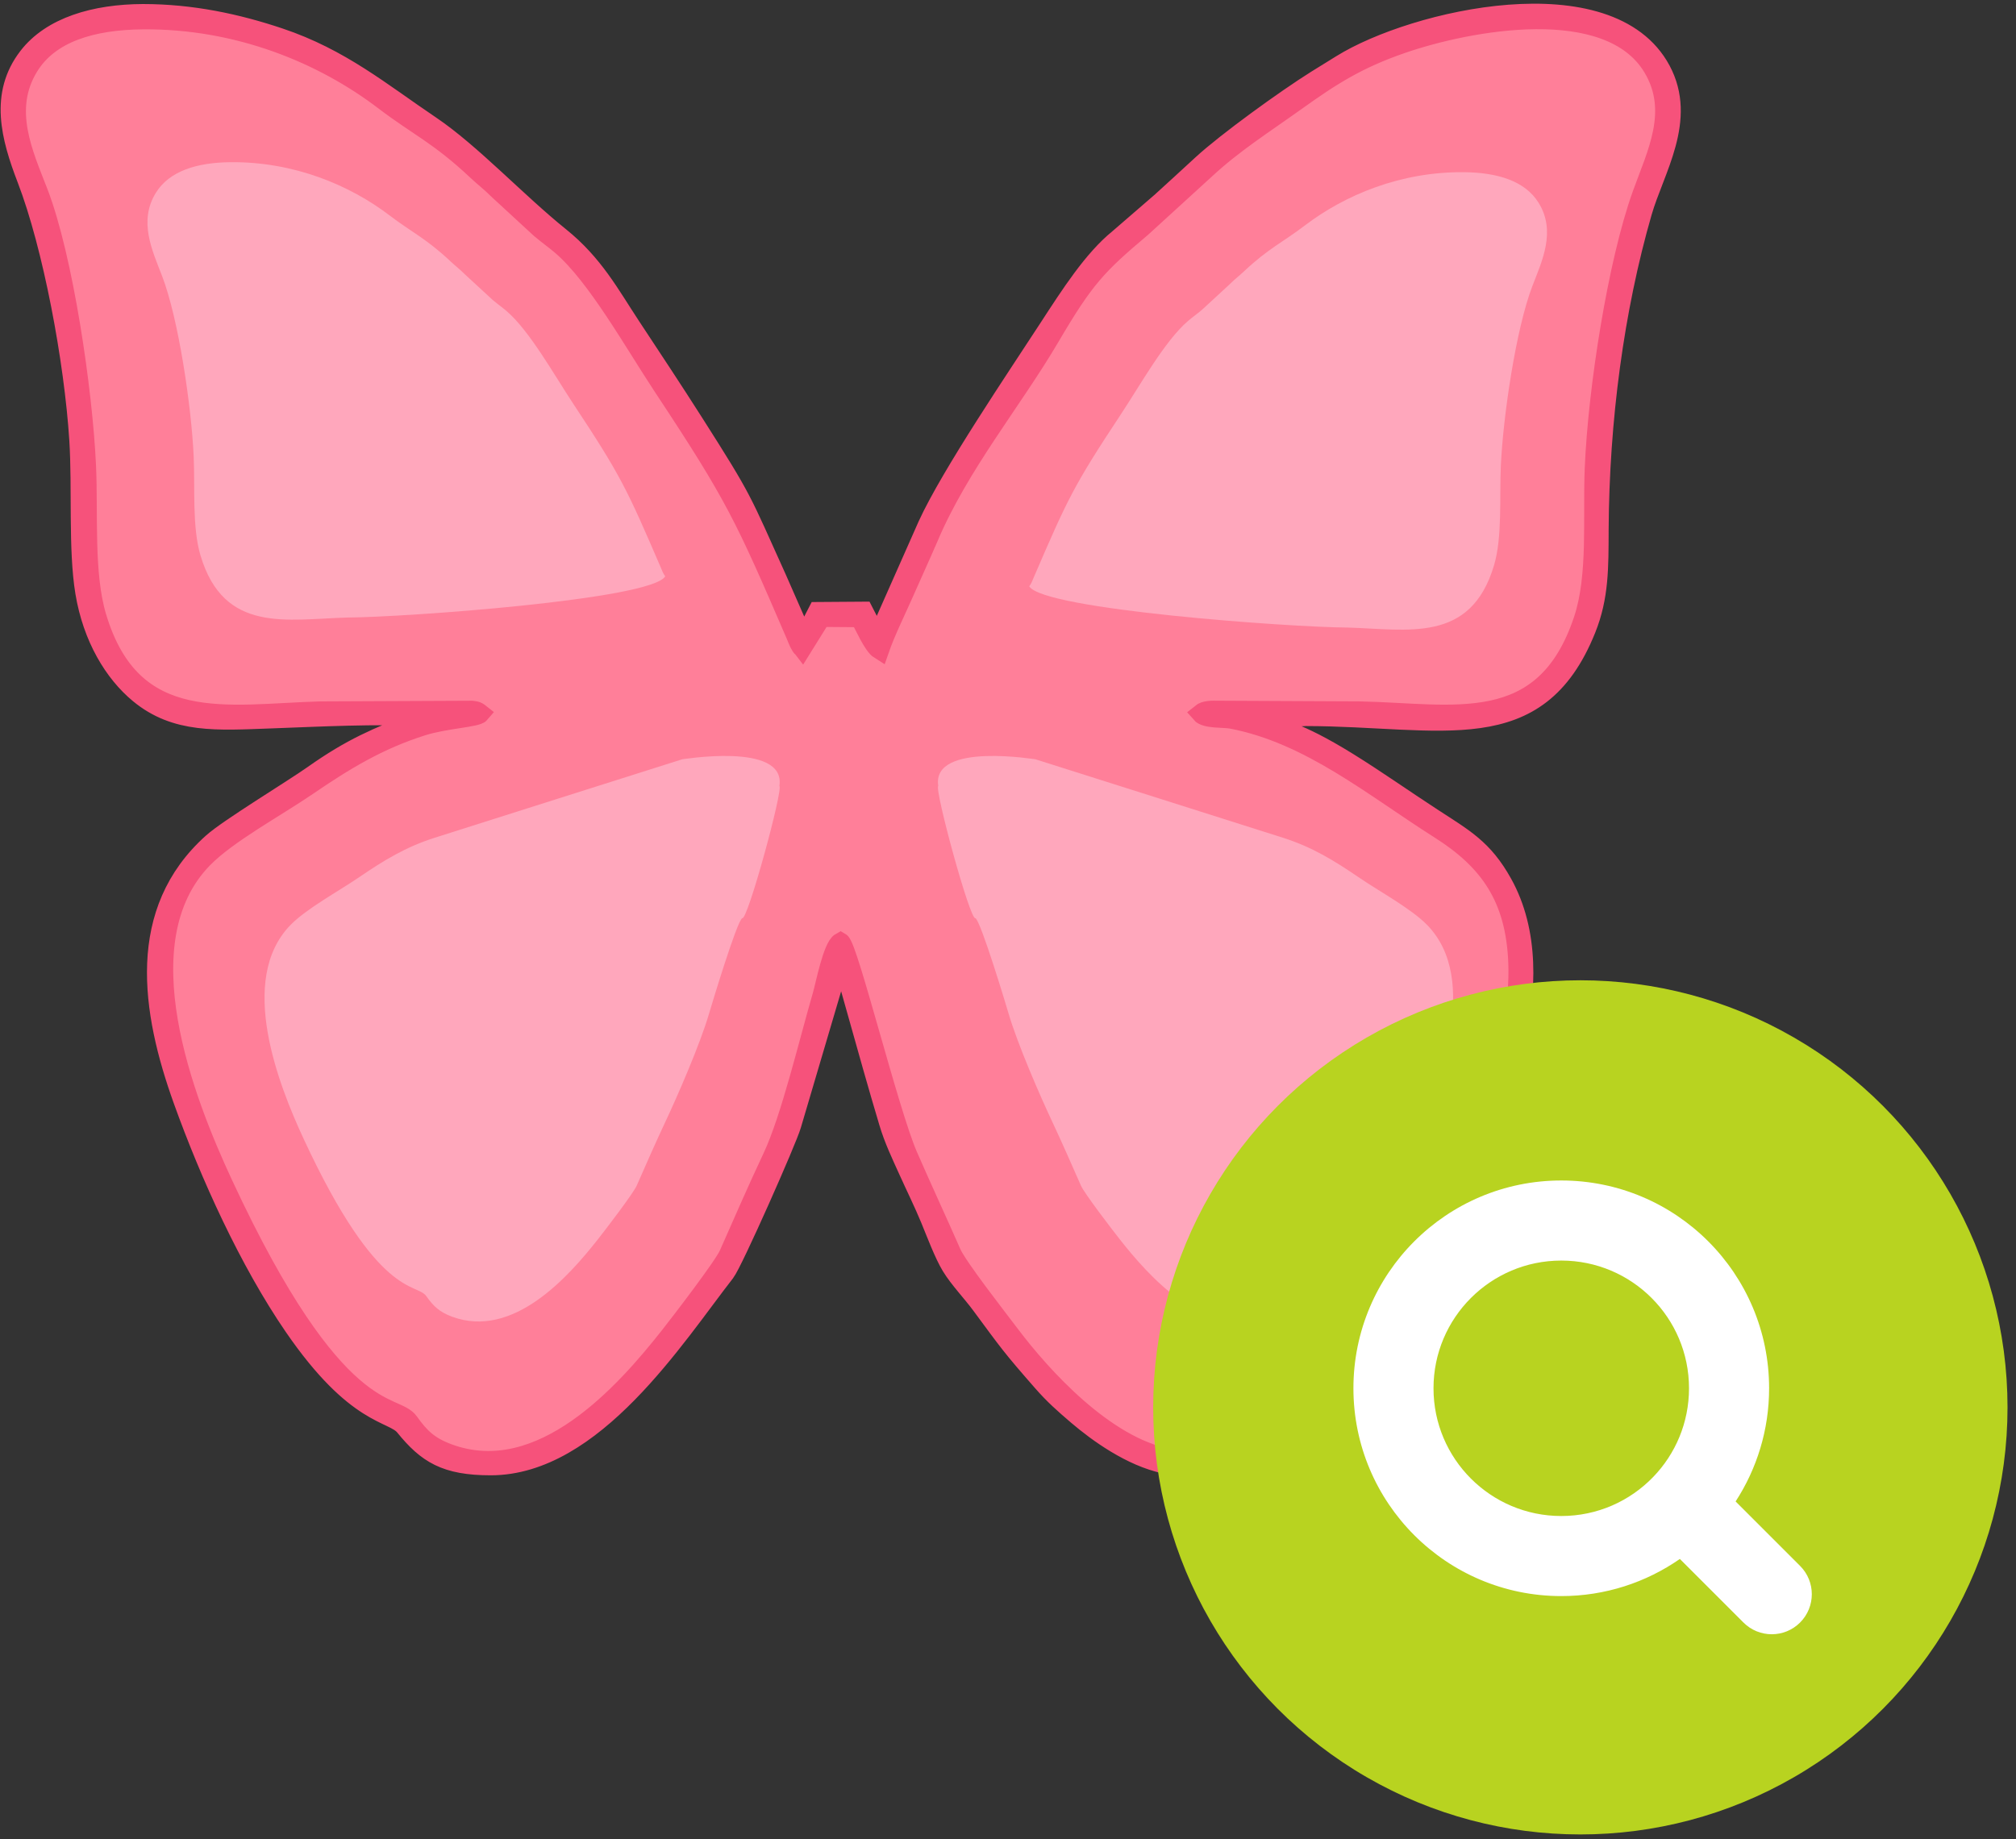
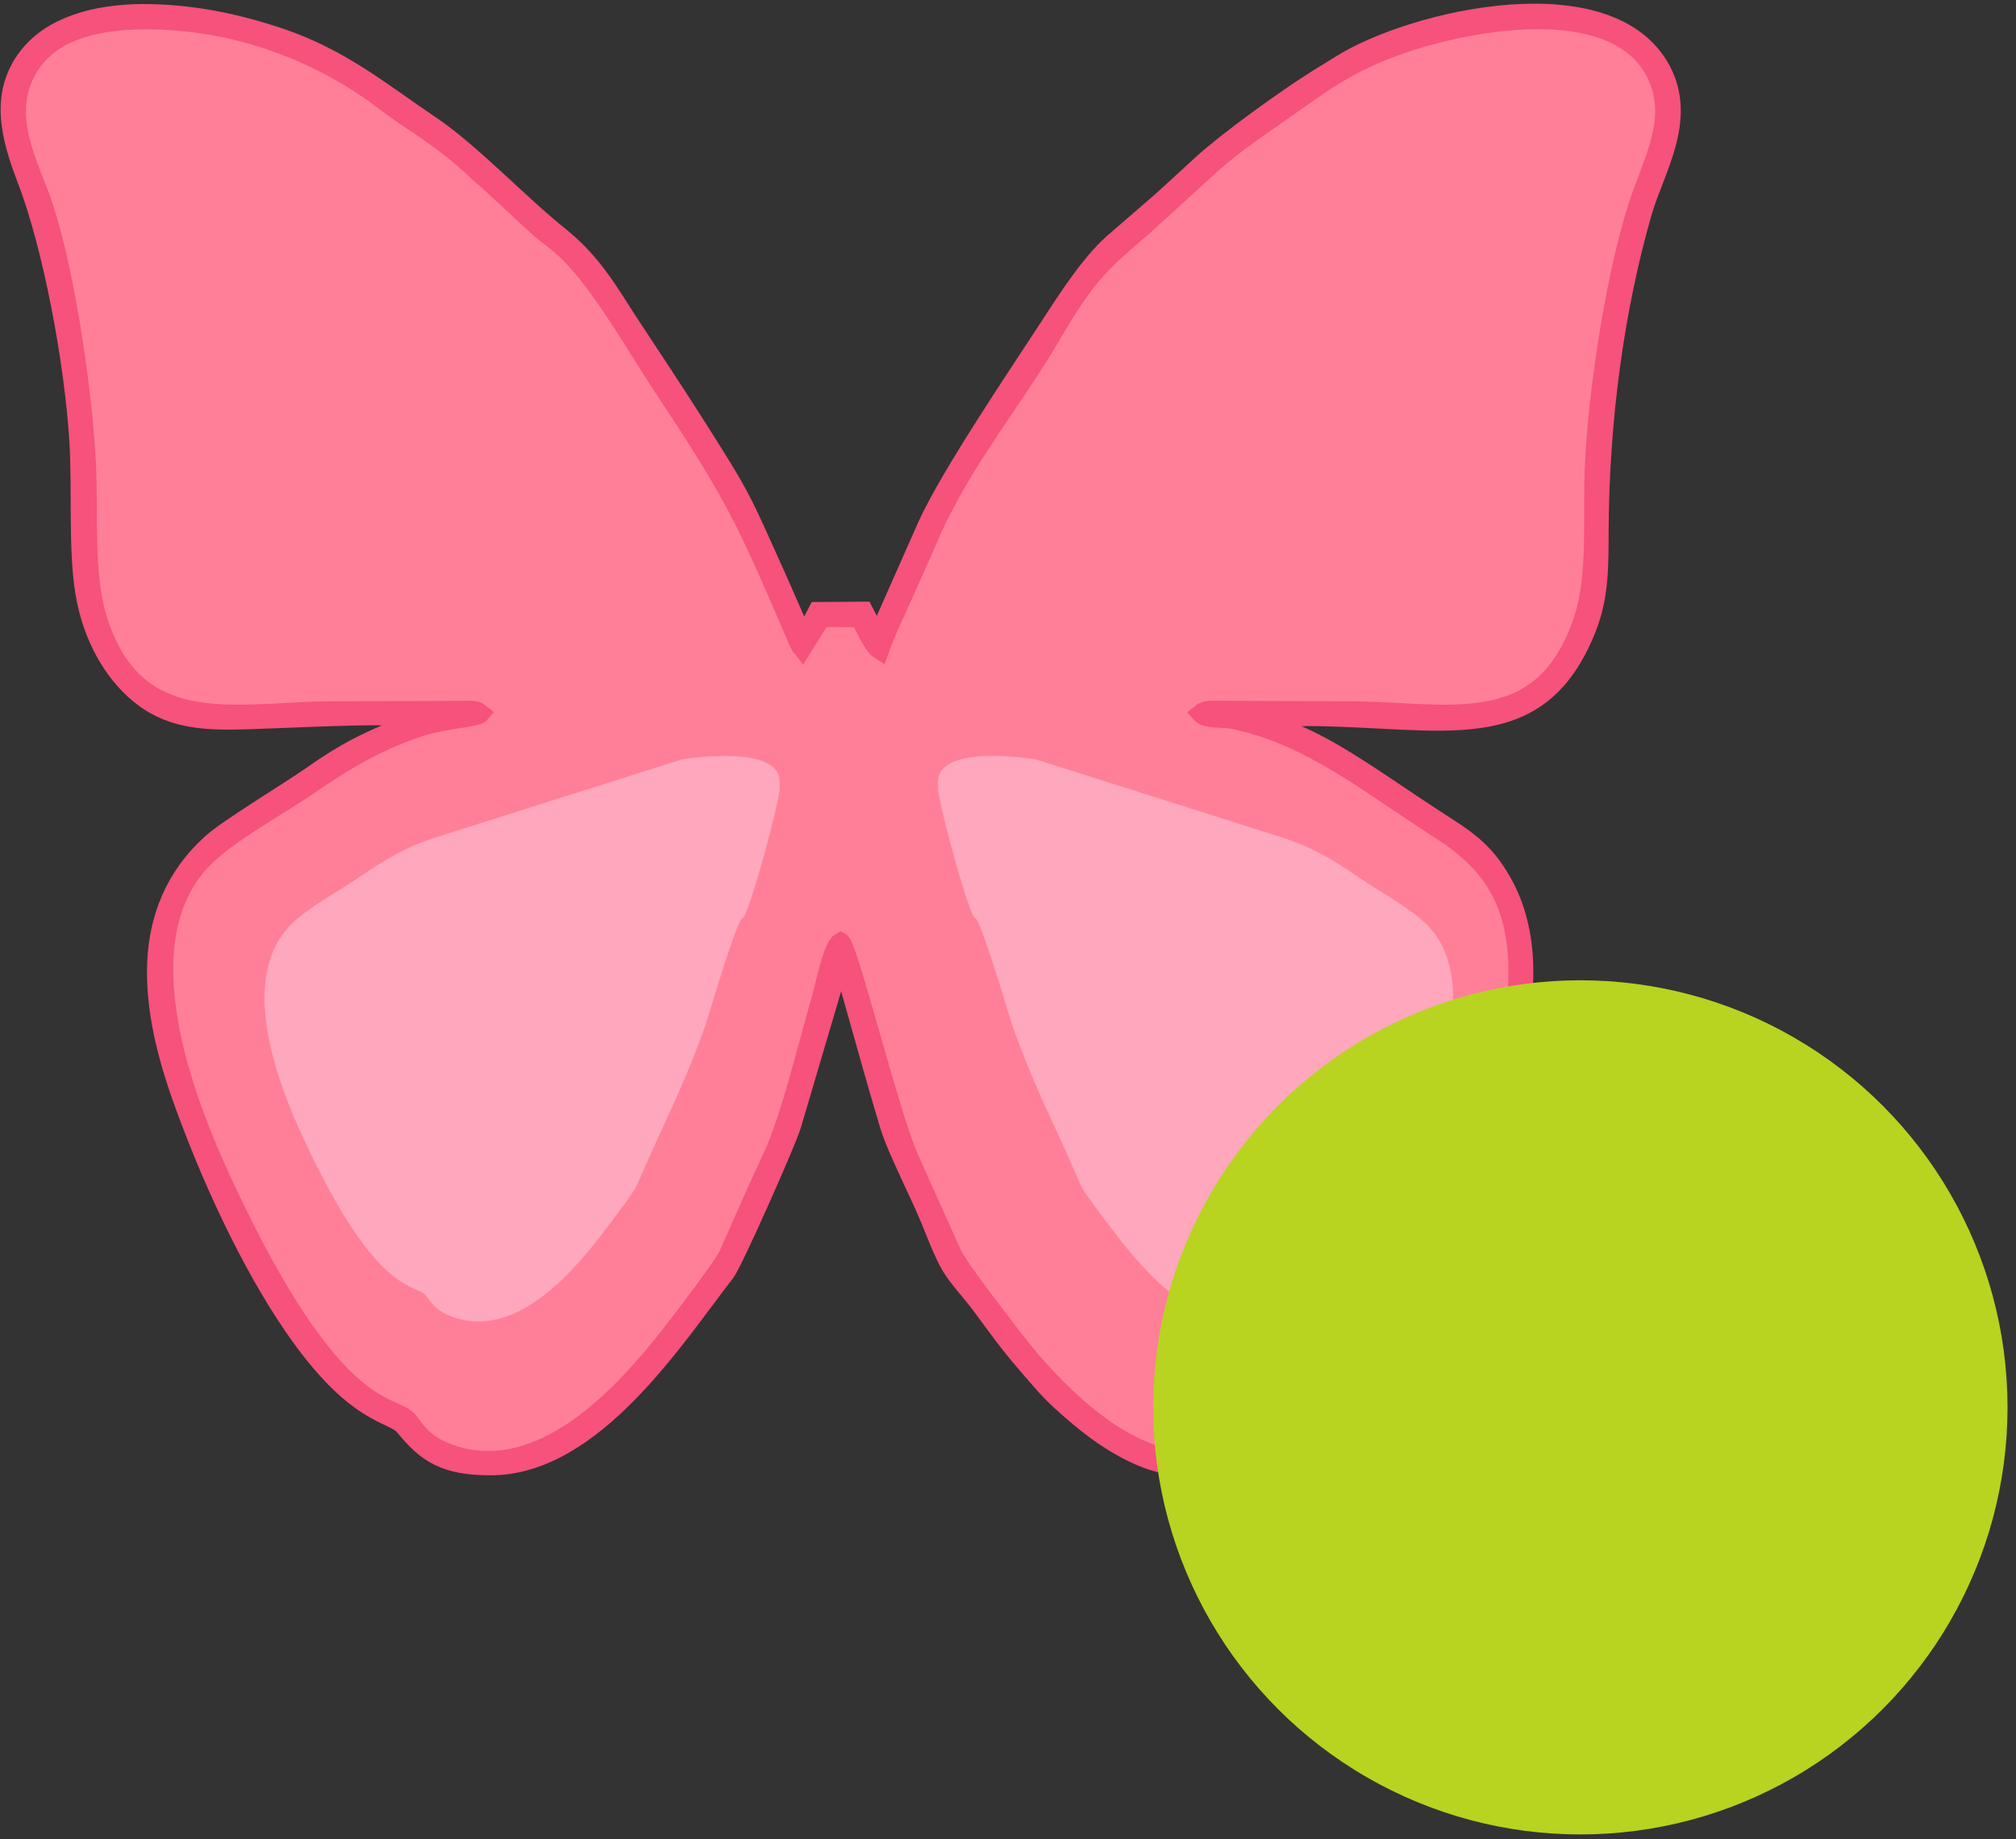
<svg xmlns="http://www.w3.org/2000/svg" xml:space="preserve" width="80mm" height="73mm" version="1.1" style="shape-rendering:geometricPrecision; text-rendering:geometricPrecision; image-rendering:optimizeQuality; fill-rule:evenodd; clip-rule:evenodd" viewBox="0 0 8000 7300">
  <rect x="0" y="0" width="8000" height="7300" fill="#333333" stroke="none" />
  <defs>
    <style type="text/css"> .str1 {stroke:#F6527B;stroke-width:75;stroke-miterlimit:22.926} .str0 {stroke:#F6527B;stroke-width:20;stroke-miterlimit:22.926} .fil3 {fill:#B8D320} .fil1 {fill:#F6527B} .fil0 {fill:#FF7F99} .fil2 {fill:#FFA7BC} .fil4 {fill:white} </style>
  </defs>
  <g id="Layer_x0020_1">
    <path class="fil0 str0" d="M1906.78 2831.72c-14.73,17.81 -138.81,21.83 -230.67,50.9 -174.65,55.28 -307.92,136.66 -456.21,237.95 -127.34,86.98 -317.59,189.19 -414.2,288.52 -320.76,329.83 -71.23,962.54 80.02,1288.34 451.04,971.59 678.96,863.06 738.34,946.73 43.25,60.93 79.29,95.64 155.24,123.72 369.12,136.44 703.5,-244.74 877.24,-465.29 47.02,-59.69 213.61,-277.06 234.32,-323.98 56.57,-128.14 113.77,-259.37 173.38,-386.03 72.05,-153.1 143.75,-457.06 197.49,-641.35 11.84,-40.58 41.34,-194.37 73.88,-212.27 31.57,18.22 192.99,674.43 268.49,848.01 53.74,123.55 117.72,261.1 172.64,386.27 24.33,55.42 181.19,255.91 233.32,324.91 126.69,167.72 375.23,441.3 626.36,489.34 190.85,36.51 335.76,-34.95 405.95,-139.31 59.86,-89 305.81,8.04 740.14,-945.27 103.6,-227.4 251.84,-575.69 240.32,-880.69 -9.74,-257.99 -113.37,-405.32 -310.97,-530.41 -262.48,-166.16 -515.11,-378.15 -824.89,-436.97 -30.83,-5.86 -102.89,0.35 -122.9,-23.12 17.64,-14.57 45.26,-13.23 69.93,-13.02l559.01 2.68c372.38,6.62 734.11,104.8 889.12,-361.87 57.99,-174.57 35.77,-405.12 44.02,-601.5 13.23,-314.92 91.25,-815.4 188.74,-1086.46 58.18,-161.77 145.88,-329.92 43.45,-502.3 -173.25,-291.58 -731.22,-185.77 -995.12,-94.63 -174.85,60.39 -277.45,125.74 -417.26,225.65 -134.58,96.16 -250.81,169.25 -362.22,272.74l-252.17 230.31c-177.59,149.75 -226.46,200.99 -362.89,433.24 -151.2,257.4 -358.87,505.66 -482.64,796.08 -30.81,72.29 -65.01,145.94 -98.66,222.73 -30.11,68.72 -71.47,151.34 -96.84,224.56 -27.44,-17 -63.16,-100.4 -78.9,-127.94l-152.23 -1.23 -76.2 122.39c-1.41,-1.76 -3.31,-6.88 -3.87,-5.56 -0.56,1.31 -2.98,-4.33 -3.73,-5.64 -0.74,-1.31 -2.57,-4.12 -3.44,-5.74 -0.86,-1.6 -2.18,-4.03 -3.08,-5.83 -3.25,-6.47 -8.34,-20.08 -12.69,-30.19 -203.66,-472.53 -239.32,-550.97 -524.83,-982.79 -118.34,-179 -264.76,-442.26 -403.49,-561.51 -28.18,-24.22 -48.93,-37.79 -84.43,-67.58l-167.59 -154.54c-31.2,-31.23 -54.85,-48.26 -84.58,-76.26 -148.9,-140.24 -237.01,-177.66 -366.5,-276.56 -242.94,-185.55 -579.39,-325.16 -957.96,-321.95 -202.71,1.71 -369.36,52.47 -451.11,184.46 -106.06,171.21 -21.1,348.95 37.27,500.41 99.75,258.84 176.86,787.48 190.36,1085.39 8.68,191.48 -9.72,427.97 41.12,598.22 140.96,472 518.83,384.18 885.09,374.01l601.47 -2.71c10.68,1.36 19.3,-0.08 35.56,12.94z" />
    <path class="fil1 str1" d="M3686.04 2132.64c123.77,-290.42 331.44,-538.68 482.64,-796.08 136.43,-232.25 185.3,-283.49 362.89,-433.24l252.17 -230.31c111.41,-103.49 227.64,-176.58 362.22,-272.74 139.81,-99.91 242.41,-165.26 417.26,-225.65 263.9,-91.14 821.87,-196.95 995.12,94.63 102.43,172.38 14.73,340.53 -43.45,502.3 -97.49,271.06 -175.51,771.54 -188.74,1086.46 -8.25,196.38 13.97,426.93 -44.02,601.5 -155.01,466.67 -516.74,368.49 -889.12,361.87l-559.01 -2.68c-24.67,-0.21 -52.29,-1.55 -69.93,13.02 20.01,23.47 92.07,17.26 122.9,23.12 309.78,58.82 562.41,270.81 824.89,436.97 197.6,125.09 301.23,272.42 310.97,530.41 11.52,305 -136.72,653.29 -240.32,880.69 -434.33,953.31 -680.28,856.27 -740.14,945.27 -70.19,104.36 -215.1,175.82 -405.95,139.31 -251.13,-48.04 -499.67,-321.62 -626.36,-489.34 -52.13,-69 -208.99,-269.49 -233.32,-324.91 -54.92,-125.17 -118.9,-262.72 -172.64,-386.27 -75.5,-173.58 -236.92,-829.79 -268.49,-848.01 -32.54,17.9 -62.04,171.69 -73.88,212.27 -53.74,184.29 -125.44,488.25 -197.49,641.35 -59.61,126.66 -116.81,257.89 -173.38,386.03 -20.71,46.92 -187.3,264.29 -234.32,323.98 -173.74,220.55 -508.12,601.73 -877.24,465.29 -75.95,-28.08 -111.99,-62.79 -155.24,-123.72 -59.38,-83.67 -287.3,24.86 -738.34,-946.73 -151.25,-325.8 -400.78,-958.51 -80.02,-1288.34 96.61,-99.33 286.86,-201.54 414.2,-288.52 148.29,-101.29 281.56,-182.67 456.21,-237.95 91.86,-29.07 215.94,-33.09 230.67,-50.9 -16.26,-13.02 -24.88,-11.58 -35.56,-12.94l-601.47 2.71c-366.26,10.17 -744.13,97.99 -885.09,-374.01 -50.84,-170.25 -32.44,-406.74 -41.12,-598.22 -13.5,-297.91 -90.61,-826.55 -190.36,-1085.39 -58.37,-151.46 -143.33,-329.2 -37.27,-500.41 81.75,-131.99 248.4,-182.75 451.11,-184.46 378.57,-3.21 715.02,136.4 957.96,321.95 129.49,98.9 217.6,136.32 366.5,276.56 29.73,28 53.38,45.03 84.58,76.26l167.59 154.54c35.5,29.79 56.25,43.36 84.43,67.58 138.73,119.25 285.15,382.51 403.49,561.51 285.51,431.82 321.17,510.26 524.83,982.79 4.35,10.11 9.44,23.72 12.69,30.19 0.9,1.8 2.22,4.23 3.08,5.83 0.87,1.62 2.7,4.43 3.44,5.74 0.75,1.31 3.17,6.95 3.73,5.64 0.56,-1.32 2.46,3.8 3.87,5.56l76.2 -122.39 152.23 1.23c15.74,27.54 51.46,110.94 78.9,127.94 25.37,-73.22 66.73,-155.84 96.84,-224.56 33.65,-76.79 67.85,-150.44 98.66,-222.73zm4.32 2706.09c22.03,53.29 54.32,139.82 83.35,187.36 31.32,51.28 81.2,102.85 118.28,153.01 110.89,149.98 118.47,163.1 244.12,306.54 45.73,52.22 85.05,86.97 138.47,132.61 81.65,69.79 213.78,164.66 346.58,192.89 172.57,36.69 346.14,-24.67 419.21,-114.75 30.88,-38.07 15.27,-40.12 70.42,-64.88 117.81,-52.9 144.68,-80.14 235.72,-170.89 180.36,-179.77 295.25,-408.24 423.1,-670.4 165.65,-339.67 406.67,-901.43 194.13,-1284.3 -76.77,-138.29 -153.99,-179.27 -280.36,-261.68 -116.59,-76.04 -222.93,-151.22 -331.86,-218.74 -216.54,-134.24 -263.07,-122.93 -354.59,-171.33l184.42 -9.93c542.61,1.01 919.28,137.16 1113.76,-346.4 51.78,-128.75 50.37,-244.77 50.88,-394.25 2.28,-435.79 60.91,-876.42 171.95,-1261.32 48.49,-168.08 180.2,-367.08 73.99,-564.84 -204.51,-380.78 -980.63,-202.09 -1269.47,-22.54 -31.89,19.83 -71.93,44.3 -99.31,61.45 -122.83,76.95 -356.77,246.43 -452.82,334.77 -54.77,50.37 -109.22,100.55 -163.56,149.83l-167.94 145.23c-102.35,82.97 -192.05,222.97 -278.95,356.6 -124.67,191.68 -388.7,581.53 -479.98,781.35l-191.89 433.27c-17.89,-5.89 -11.52,-2.91 -22.52,-17.92l-37.93 -73.87 -183.85 1.3c-16.56,31.23 -27.92,61.55 -52.03,87.41 -23.32,-17.99 -24.17,-27.16 -35.58,-54.17l-72.2 -164.47c-144.73,-320.15 -129.32,-303.53 -329.76,-618.34 -84.53,-132.76 -159.93,-246.3 -250.7,-384 -82.43,-125.05 -146.13,-245.78 -281.04,-354.31 -171.03,-137.58 -351.7,-332.88 -513.96,-442.19 -195.09,-131.43 -356.06,-266.76 -599.31,-348.26 -169.88,-56.92 -348.53,-95 -542.11,-95.07 -191.04,0.84 -363.54,51.15 -456.32,171.52 -115.2,149.45 -69.27,319.81 -5.24,486.27 101.71,264.4 186.96,717.81 207.13,1036.38 11.88,187.81 -4.5,432.85 23.68,603.5 29.75,180.11 115.16,320.5 215.51,403.16 145.99,120.25 308.65,107.08 523.24,99.35 193.76,-6.98 416.45,-19.1 611.67,-8.53 -10.68,9.69 -2.92,4.34 -18.47,12.36 -2.49,1.28 -10.4,4.58 -13.07,5.62 -158.9,62.11 -259.35,103.5 -412.71,211.82 -82.98,58.62 -335.06,211.11 -399.98,269.22 -305.05,273.03 -245.22,666.97 -117.25,1023.13 106.06,295.14 261.57,638.38 439.63,897.88 249.6,363.73 392.75,338 440.47,396.87 88.62,109.32 162.91,156 341.77,156.09 409.04,0.21 733.11,-512.25 932.02,-767.6 30.88,-39.65 245.77,-525.26 262.82,-584.92l193.69 -655.8c4.6,6.28 5.5,7.65 10.05,18.07 0.86,1.98 1.76,4.25 2.57,6.34 0.81,2.09 1.43,4.34 2.16,6.49l111.71 396.45c20.16,72.1 41.12,142.13 63.21,217.14 20.17,68.48 50.3,130.83 78.1,192.5 29.71,65.93 59.96,126.66 86.95,191.92z" />
-     <path class="fil2" d="M2639.82 2287.37c-8.67,-10.83 -12.3,-22.43 -17.67,-34.9 -134.21,-311.4 -157.71,-363.09 -345.86,-647.66 -77.99,-117.96 -174.48,-291.45 -265.9,-370.03 -18.57,-15.96 -32.25,-24.91 -55.64,-44.54l-110.44 -101.84c-20.56,-20.58 -36.15,-31.8 -55.74,-50.26 -98.12,-92.41 -156.19,-117.07 -241.52,-182.25 -160.1,-122.28 -381.82,-214.28 -631.3,-212.16 -133.58,1.12 -243.41,34.57 -297.28,121.56 -69.89,112.82 -13.91,229.95 24.56,329.77 65.74,170.57 116.55,518.95 125.45,715.27 5.72,126.18 -6.41,282.03 27.1,394.23 92.89,311.04 341.9,253.17 583.27,246.47 222.14,-1 1206.74,-70.8 1260.97,-163.66z" />
    <path class="fil2" d="M1726.02 3324.77c-115.09,36.43 -202.92,90.06 -300.64,156.81 -83.92,57.32 -209.29,124.68 -272.96,190.14 -211.38,217.35 -46.94,634.31 52.73,849.01 297.24,640.28 447.44,568.76 486.57,623.9 28.5,40.15 52.25,63.02 102.3,81.53 243.25,89.91 463.61,-161.28 578.11,-306.63 30.98,-39.33 140.76,-182.58 154.41,-213.5 37.28,-84.44 74.98,-170.92 114.26,-254.39 47.48,-100.9 137.72,-307.82 173.14,-429.26 7.8,-26.75 109.92,-366.22 131.36,-378.02 20.79,11.99 163.2,-511.62 147.62,-525.11 26.65,-178.29 -401.02,-101.82 -384.51,-105.95 -330.43,104.26 -661.24,209.8 -982.39,311.47z" />
-     <path class="fil2" d="M4084.32 2327.06c8.67,-10.83 12.3,-22.43 17.67,-34.9 134.21,-311.4 157.71,-363.09 345.86,-647.66 77.99,-117.96 174.48,-291.45 265.9,-370.03 18.57,-15.96 32.25,-24.91 55.64,-44.54l110.44 -101.84c20.56,-20.58 36.15,-31.8 55.74,-50.26 98.12,-92.41 156.19,-117.07 241.52,-182.25 160.1,-122.28 381.82,-214.28 631.3,-212.16 133.58,1.12 243.41,34.57 297.28,121.56 69.89,112.82 13.91,229.95 -24.56,329.77 -65.74,170.57 -116.55,518.95 -125.45,715.27 -5.72,126.18 6.41,282.03 -27.1,394.23 -92.89,311.04 -341.9,253.17 -583.27,246.47 -222.14,-1 -1206.74,-70.8 -1260.97,-163.66z" />
    <path class="fil2" d="M5090.07 3324.77c115.09,36.43 202.92,90.06 300.64,156.81 83.92,57.32 209.29,124.68 272.96,190.14 211.38,217.35 46.94,634.31 -52.73,849.01 -297.24,640.28 -447.44,568.76 -486.57,623.9 -28.5,40.15 -52.25,63.02 -102.3,81.53 -243.25,89.91 -463.61,-161.28 -578.11,-306.63 -30.98,-39.33 -140.76,-182.58 -154.41,-213.5 -37.28,-84.44 -74.98,-170.92 -114.26,-254.39 -47.48,-100.9 -137.72,-307.82 -173.14,-429.26 -7.8,-26.75 -109.92,-366.22 -131.36,-378.02 -20.79,11.99 -163.2,-511.62 -147.62,-525.11 -26.65,-178.29 401.02,-101.82 384.51,-105.95 330.43,104.26 661.24,209.8 982.39,311.47z" />
    <g id="_2150160749200">
      <circle class="fil3" cx="6271.23" cy="5585.98" r="1695.14" />
-       <path class="fil4" d="M6195.5 5003.32c-279.97,0 -506.99,226.96 -506.99,506.93 0,279.96 227.02,506.98 506.99,506.98 143.5,0 272.86,-59.42 365.25,-155.41 87.92,-91.3 141.67,-215 141.67,-351.57 0,-279.97 -226.96,-506.93 -506.92,-506.93zm-824.79 506.93c0,-455.53 369.26,-824.79 824.79,-824.79 455.52,0 824.78,369.26 824.78,824.79 0,165.59 -48.94,319.92 -132.91,449.17l255.81 255.81c62.05,62.04 62.05,162.67 0,224.72 -62.05,62.11 -162.68,62.11 -224.73,0l-252.32 -252.31c-133.43,92.84 -295.76,147.39 -470.63,147.39 -455.53,0 -824.79,-369.26 -824.79,-824.78z" />
    </g>
  </g>
</svg>